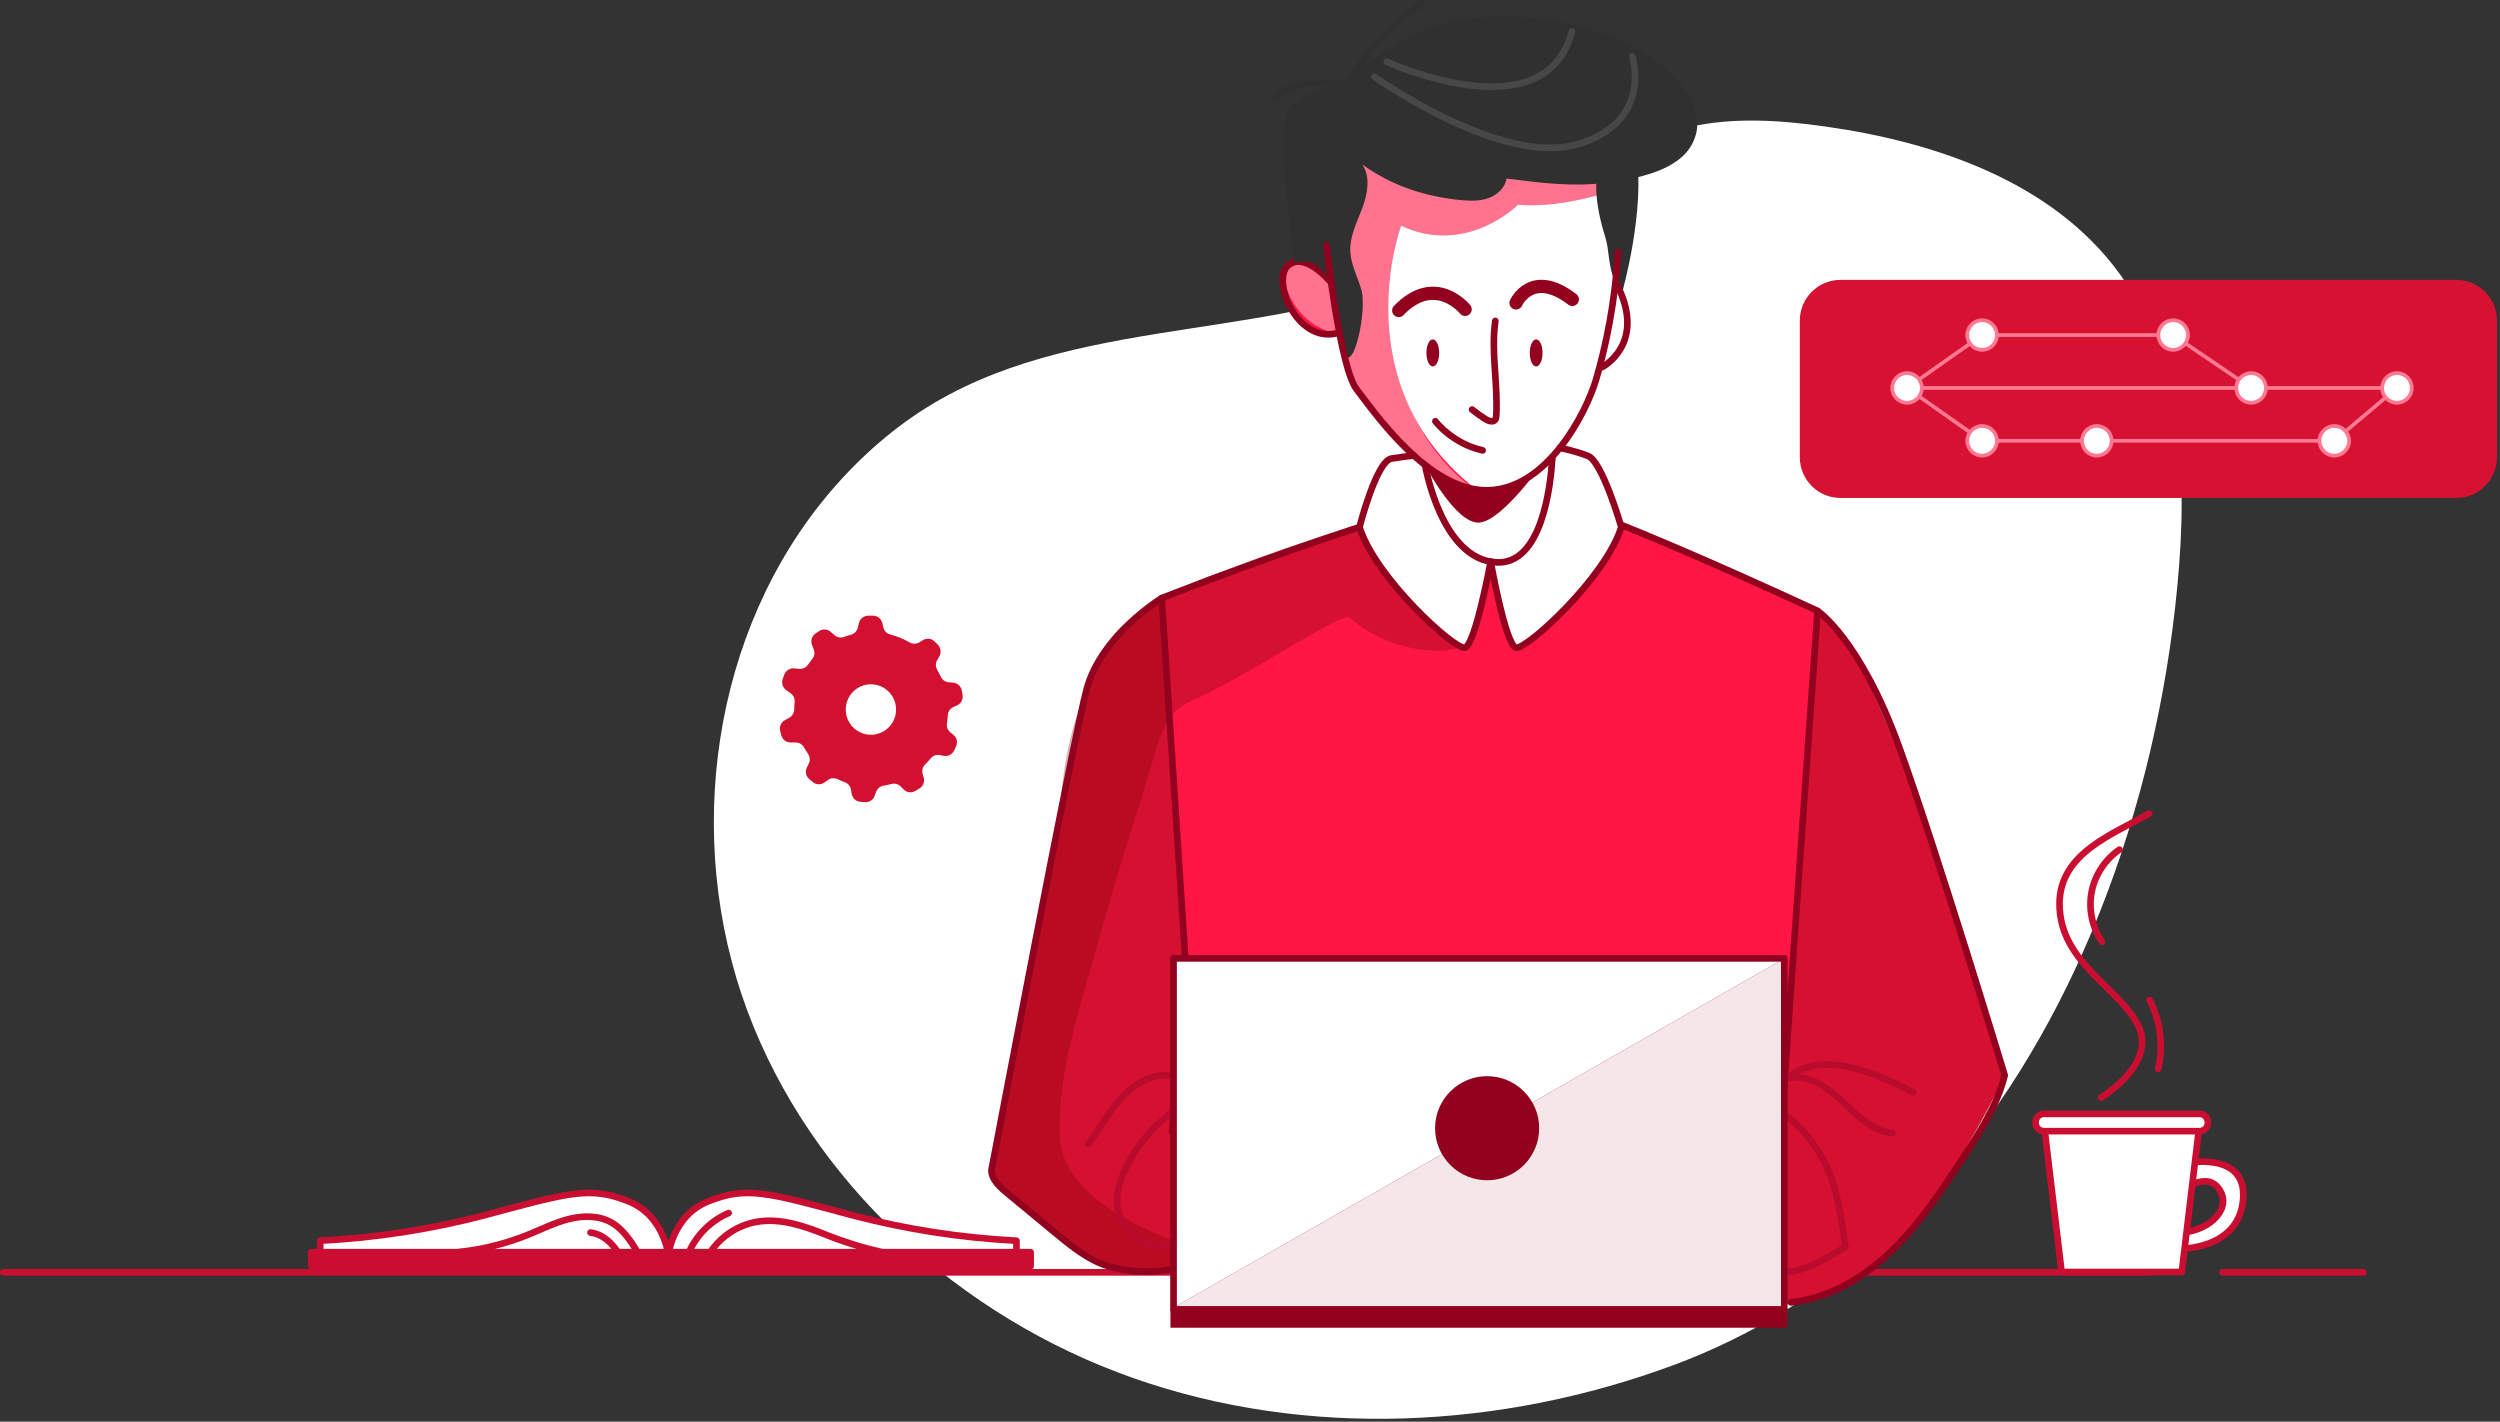
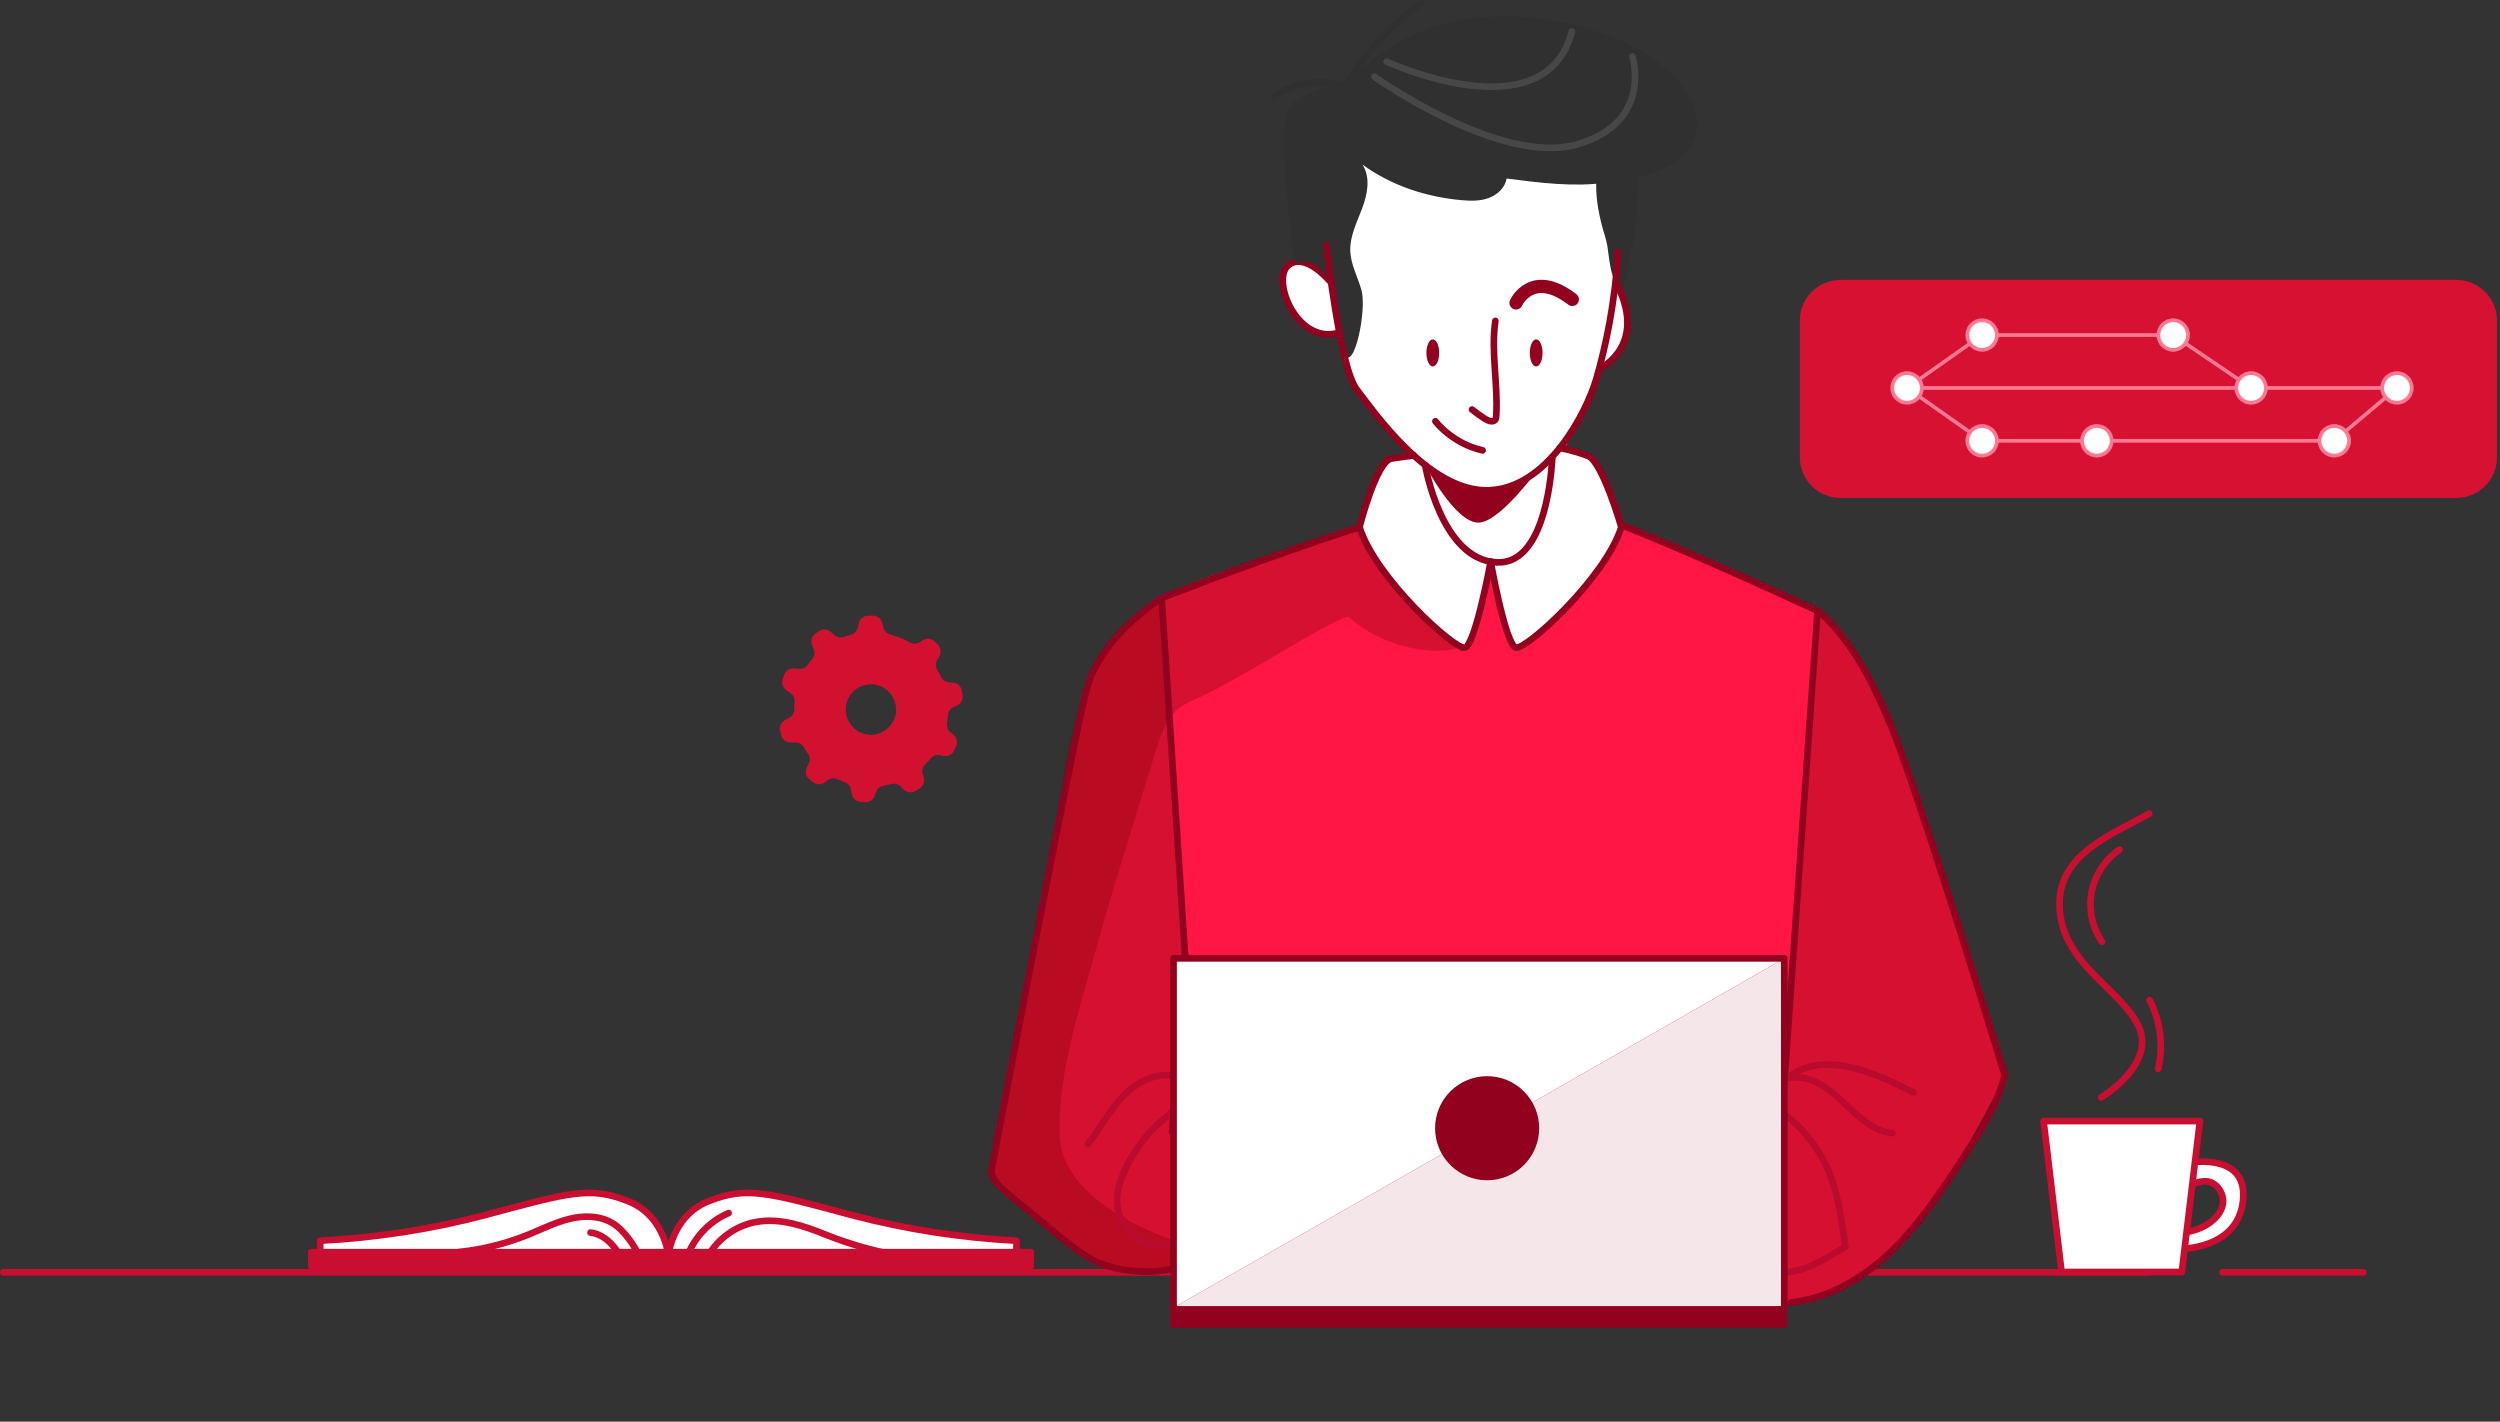
<svg xmlns="http://www.w3.org/2000/svg" width="670" height="381" viewBox="0 0 670 381" fill="none">
  <rect x="0" y="0" width="670" height="381" fill="#333333" stroke="none" />
  <g clip-path="url(#clip0_0_3823)">
-     <path d="M560.54 249.85C572.3 221.92 579.64 191.99 582.92 162.92C586.39 132.17 586.28 98.53 568.12 73.46C550.37 48.94 519.12 38.12 489.14 33.9C477 32.19 464.52 31.34 452.57 34.08C428.44 39.63 410.05 58.75 388.03 70.07C345.51 91.92 291.73 83.63 250.55 107.88C239.97 114.11 230.61 122.33 222.63 131.67C190.69 169.12 183.1 224.57 200.23 270.72C217.36 316.87 257.32 353.02 303.76 369.34C350.2 385.66 402.3 382.97 448.46 365.86C502.27 345.9 538.89 301.27 560.54 249.84V249.85Z" fill="white" />
    <path d="M658.29 75.01H493.25C487.23 75.01 482.35 79.89 482.35 85.91V122.55C482.35 128.57 487.23 133.45 493.25 133.45H658.29C664.31 133.45 669.19 128.57 669.19 122.55V85.91C669.19 79.89 664.31 75.01 658.29 75.01Z" fill="#D61131" />
    <path d="M515.06 103.97H642.39" stroke="#FF7993" stroke-miterlimit="10" />
    <path d="M511.09 103.97L531.2 89.79H582.41L603.31 103.97" stroke="#FF7993" stroke-miterlimit="10" />
    <path d="M607.27 103.97C607.27 106.16 605.49 107.94 603.3 107.94C601.11 107.94 599.33 106.16 599.33 103.97C599.33 101.78 601.11 100 603.3 100C605.49 100 607.27 101.78 607.27 103.97Z" fill="white" stroke="#FF7993" stroke-miterlimit="10" />
    <path d="M531.2 93.76C533.393 93.76 535.17 91.983 535.17 89.79C535.17 87.597 533.393 85.82 531.2 85.82C529.007 85.82 527.23 87.597 527.23 89.79C527.23 91.983 529.007 93.76 531.2 93.76Z" fill="white" stroke="#FF7993" stroke-miterlimit="10" />
    <path d="M586.38 89.79C586.38 91.98 584.6 93.76 582.41 93.76C580.22 93.76 578.44 91.98 578.44 89.79C578.44 87.6 580.22 85.82 582.41 85.82C584.6 85.82 586.38 87.6 586.38 89.79Z" fill="white" stroke="#FF7993" stroke-miterlimit="10" />
    <path d="M511.09 103.97L531.2 118.14H625.59L642.39 103.97" stroke="#FF7993" stroke-miterlimit="10" />
    <path d="M565.92 118.14C565.92 120.33 564.14 122.11 561.95 122.11C559.76 122.11 557.98 120.33 557.98 118.14C557.98 115.95 559.76 114.17 561.95 114.17C564.14 114.17 565.92 115.95 565.92 118.14Z" fill="white" stroke="#FF7993" stroke-miterlimit="10" />
    <path d="M535.17 118.14C535.17 120.33 533.39 122.11 531.2 122.11C529.01 122.11 527.23 120.33 527.23 118.14C527.23 115.95 529.01 114.17 531.2 114.17C533.39 114.17 535.17 115.95 535.17 118.14Z" fill="white" stroke="#FF7993" stroke-miterlimit="10" />
    <path d="M629.56 118.14C629.56 120.33 627.78 122.11 625.59 122.11C623.4 122.11 621.62 120.33 621.62 118.14C621.62 115.95 623.4 114.17 625.59 114.17C627.78 114.17 629.56 115.95 629.56 118.14Z" fill="white" stroke="#FF7993" stroke-miterlimit="10" />
    <path d="M642.39 107.94C644.583 107.94 646.36 106.163 646.36 103.97C646.36 101.777 644.583 100 642.39 100C640.197 100 638.42 101.777 638.42 103.97C638.42 106.163 640.197 107.94 642.39 107.94Z" fill="white" stroke="#FF7993" stroke-miterlimit="10" />
    <path d="M515.06 103.97C515.06 106.16 513.28 107.94 511.09 107.94C508.9 107.94 507.12 106.16 507.12 103.97C507.12 101.78 508.9 100 511.09 100C513.28 100 515.06 101.78 515.06 103.97Z" fill="white" stroke="#FF7993" stroke-miterlimit="10" />
    <path d="M595.64 340.99H633.4" stroke="#C90E32" stroke-width="1.78" stroke-linecap="round" stroke-linejoin="round" />
    <path d="M0.89 340.99H575.77" stroke="#C90E32" stroke-width="1.78" stroke-linecap="round" stroke-linejoin="round" />
    <path d="M585.27 318.87C585.27 318.87 591.97 313.4 595.15 319.38C597.9 324.56 591.31 330.34 583.81 330.33V334.7C583.81 334.7 599.89 335.13 601.14 321.59C602.39 308.05 585.27 311.79 585.27 311.79V318.87Z" fill="white" stroke="#C90E32" stroke-width="1.78" stroke-linecap="round" stroke-linejoin="round" />
    <path d="M584.72 340.9H552.51L547.68 300.45H589.57L584.72 340.9Z" fill="white" stroke="#C90E32" stroke-width="1.78" stroke-linecap="round" stroke-linejoin="round" />
-     <path d="M589.49 298.52H547.75C546.53 298.52 545.54 299.509 545.54 300.73V300.94C545.54 302.161 546.53 303.15 547.75 303.15H589.49C590.711 303.15 591.7 302.161 591.7 300.94V300.73C591.7 299.509 590.711 298.52 589.49 298.52Z" fill="white" stroke="#C90E32" stroke-width="1.78" stroke-linecap="round" stroke-linejoin="round" />
    <path d="M563.14 294.11C563.14 294.11 577.96 285.22 573.13 275.02C568.3 264.82 551.95 258.1 551.95 242.23C551.95 228.56 566.49 223.5 575.98 218.03" stroke="#C90E32" stroke-width="1.78" stroke-linecap="round" stroke-linejoin="round" />
    <path d="M568.02 227.7C564.17 230.31 561.42 234.5 560.55 239.07C559.68 243.64 560.7 248.55 563.32 252.39" stroke="#C90E32" stroke-width="1.78" stroke-linecap="round" stroke-linejoin="round" />
    <path d="M576.08 268.02C579.02 273.62 579.85 280.29 578.38 286.45" stroke="#C90E32" stroke-width="1.78" stroke-linecap="round" stroke-linejoin="round" />
    <path d="M179.31 337.63C179.31 337.63 178.63 326.03 168.4 321.94C158.16 317.85 152.69 319.54 129.84 325.69C115.44 329.46 100.69 331.74 85.82 332.51V337.63H179.31Z" fill="white" stroke="#C90E32" stroke-width="1.78" stroke-linecap="round" stroke-linejoin="round" />
    <path d="M178.94 337.63C178.94 337.63 179.62 326.03 189.85 321.94C200.09 317.85 205.54 319.54 228.41 325.69C242.81 329.46 257.55 331.74 272.41 332.51V337.63H178.94Z" fill="white" stroke="#C90E32" stroke-width="1.78" stroke-linecap="round" stroke-linejoin="round" />
    <path d="M276.21 335.59H83.44V339.34H276.21V335.59Z" fill="#C90E32" stroke="#C90E32" stroke-width="1.78" stroke-linecap="round" stroke-linejoin="round" />
    <path d="M183.92 337.43C185.72 331.96 189.97 327.35 195.27 325.1" stroke="#C90E32" stroke-width="1.78" stroke-linecap="round" stroke-linejoin="round" />
    <path d="M189.75 336.61C192.43 331.9 197.25 328.47 202.58 327.49C208.96 326.31 215.44 328.51 221.45 330.95C227.46 333.39 237.9 336.6 244.39 336.62" stroke="#C90E32" stroke-width="1.78" stroke-linecap="round" stroke-linejoin="round" />
    <path d="M123 335.54C129.38 334.86 135.65 333.29 141.59 330.88C145.26 329.39 148.82 327.58 152.66 326.65C156.5 325.71 160.78 325.75 164.16 327.81C165.71 328.75 166.99 330.07 168.12 331.49C169.64 333.41 170.91 335.53 171.86 337.78" stroke="#C90E32" stroke-width="1.78" stroke-linecap="round" stroke-linejoin="round" />
    <path d="M158.25 330.33C160.33 330.55 162.21 331.72 163.68 333.21C165.15 334.7 166.24 336.5 167.33 338.29" stroke="#C90E32" stroke-width="1.78" stroke-linecap="round" stroke-linejoin="round" />
    <path d="M325.32 335.78C325.32 335.78 314.77 340.99 302.84 340.99C290.91 340.99 266.58 316.31 266.58 316.31C266.58 316.31 265.7 313.64 267.6 303.7C269.5 293.76 287.34 202.51 287.34 202.51C287.34 202.51 289.45 181.28 301.52 168.24C313.59 155.21 337.27 150.57 337.27 150.57C337.27 150.57 389.66 127.75 419.03 134.8C448.45 146.47 480.44 158.3 491.14 167.48C501.84 176.66 528.15 250.31 537.27 288.18C537.27 288.18 517.19 330.84 498.47 342.83C479.75 354.82 434.52 350.9 434.52 350.9L325.33 335.77L325.32 335.78Z" fill="#FF1644" />
    <path opacity="0.3" d="M318.67 261.63L311.1 161.07C311.1 161.07 295.2 166.55 291.26 184.53C287.33 202.51 263.67 313.22 266.57 316.3C269.47 319.38 284.96 332.61 284.96 332.61C284.96 332.61 301.61 346.85 318.67 338.34C335.72 329.83 318.67 261.63 318.67 261.63Z" fill="#760505" />
    <path opacity="0.3" d="M393.88 170.39C392.99 173.4 389.22 174.36 386.09 174.4C377.15 174.53 368.21 171.26 361.46 165.41C360.21 164.33 337.99 178.05 335.43 179.42C331.4 181.58 327.44 183.98 323.34 185.99C319.5 187.87 315.88 188.81 313.37 192.61C311.58 195.32 310.61 198.48 309.66 201.59C304.28 219.23 298.59 236.82 293.69 254.59C289.45 269.96 283.73 287 283.97 303.13C283.99 304.28 284.03 305.44 284.22 306.58C287.6 327.21 325.33 335.78 325.33 335.78C325.33 335.78 312 343.94 302.85 340.99C293.7 338.03 272.45 325.82 265.73 314.41L284.22 217.66C284.22 217.66 283.99 171.11 317.58 157.19C351.17 143.28 364.37 141.25 364.37 141.25L393.89 170.38L393.88 170.39Z" fill="#760505" />
    <path opacity="0.3" d="M517.85 322.46C517.85 322.46 532.52 306.25 537.27 288.19C537.27 288.19 514.77 214.07 508.99 200.21C503.21 186.35 493.73 170.49 487.1 163.73L476.36 316.31L474.1 348.41C474.1 348.41 486.12 348.92 494.56 344.96C503 341 517.85 322.47 517.85 322.47V322.46Z" fill="#760505" />
    <path d="M474.1 348.4L487.1 163.72C487.1 163.72 424.17 134.31 407.76 131.57C391.34 128.83 311.32 160.3 311.32 160.3L322.95 337.46" stroke="#92011D" stroke-width="1.78" stroke-linecap="round" stroke-linejoin="round" />
    <path d="M360.65 41.37L354.18 72.36C354.18 72.36 345.9 66.51 344.14 73.12C342.38 79.73 347.77 88.82 358.18 89.33C358.18 89.33 361.01 103.36 370.23 112.9C379.44 122.44 383.99 126.09 383.99 126.09C383.99 126.09 387.63 149.62 399.51 150.52C411.39 151.42 413.72 140.71 416.13 125.84C416.13 125.84 426.4 108.02 429.4 98.39C429.4 98.39 442.01 89.6 433.6 76.76C433.6 76.76 437.76 46.1 430.53 40.91C423.3 35.72 373.28 38.4 360.67 41.37H360.65Z" fill="white" />
    <path d="M399.03 152.98C399.03 152.98 395.03 173.07 392.55 173.59C390.07 174.1 380.23 164.7 371.63 152.98C363.03 141.26 364.36 141.26 364.36 141.26C364.36 141.26 368.35 125.89 371.63 123.65C374.92 121.41 386.73 121.69 386.73 121.69L412.64 120.7C412.64 120.7 421.34 119.47 426.59 122.9C431.85 126.33 434.52 141.26 434.52 141.26C434.52 141.26 419.04 169.9 406.32 173.59C406.32 173.59 402.35 164.47 399.03 152.98Z" fill="white" />
    <path d="M314.14 303.88L317.57 255.68" stroke="#92011D" stroke-width="1.78" stroke-miterlimit="10" />
-     <path d="M434.51 50.27C434.51 50.27 419.81 55.97 406.81 54.87C406.81 54.87 393.08 68.7 375.51 60.48C375.51 60.48 359.66 103.4 396 131.48C396 131.48 366.83 122.08 358.19 89.33C358.19 89.33 347.86 90.94 344.15 75.48C344.15 75.48 341.16 69.53 354.79 69.49L354.19 39.63L389.2 46.65L414.32 42.98L434.53 50.27H434.51Z" fill="#FF1644" />
    <path opacity="0.4" d="M434.51 50.27C434.51 50.27 419.81 55.97 406.81 54.87C406.81 54.87 393.08 68.7 375.51 60.48C375.51 60.48 362.71 106.43 394.51 130.7C394.51 130.7 365.67 120.7 358.18 89.33C358.18 89.33 347.92 88.24 344.14 75.48C344.14 75.48 341.15 69.53 354.78 69.49L354.18 39.63L389.19 46.65L414.31 42.98L434.52 50.27H434.51Z" fill="white" />
    <path d="M394.51 109.76C395.65 110.68 396.85 111.53 398.1 112.32C398.91 112.83 400.13 113.25 400.71 112.5C400.93 112.21 400.97 111.82 400.99 111.46C401.51 102.98 399.54 94.42 400.75 86.01" stroke="#92011D" stroke-width="1.78" stroke-linecap="round" stroke-linejoin="round" />
    <path d="M406.3 81.18C406.3 81.18 410.51 71.89 421.38 80.24" stroke="#92011D" stroke-width="3.55" stroke-linecap="round" stroke-linejoin="round" />
-     <path d="M392.65 82.9C392.65 82.9 384.71 73.02 374.86 83.21" stroke="#92011D" stroke-width="3.55" stroke-linecap="round" stroke-linejoin="round" />
    <path d="M381.93 124.62C381.93 124.62 386.16 149.95 401.08 150.72C413.18 151.34 415.55 130.4 416.01 122.91" stroke="#92011D" stroke-width="1.78" stroke-linecap="round" stroke-linejoin="round" />
    <path d="M356.23 75.19C356.23 75.19 349.65 67.34 345.19 71.17C340.73 75.01 347.41 91.9 358.18 89.33" stroke="#92011D" stroke-width="1.78" stroke-linecap="round" stroke-linejoin="round" />
    <path d="M384.69 112.9C384.69 112.9 389.14 118.86 397.34 120.7" stroke="#92011D" stroke-width="1.78" stroke-linecap="round" stroke-linejoin="round" />
    <path d="M383.99 98.21C384.934 98.21 385.7 96.585 385.7 94.58C385.7 92.575 384.934 90.95 383.99 90.95C383.046 90.95 382.28 92.575 382.28 94.58C382.28 96.585 383.046 98.21 383.99 98.21Z" fill="#92011D" />
    <path d="M413.4 94.58C413.4 96.58 412.64 98.21 411.69 98.21C410.74 98.21 409.98 96.59 409.98 94.58C409.98 92.57 410.74 90.95 411.69 90.95C412.64 90.95 413.4 92.57 413.4 94.58Z" fill="#92011D" />
    <path d="M399.5 150.52C399.5 150.52 395.35 173.07 392.55 173.58C389.75 174.09 368.53 154.81 364.35 141.25C364.35 141.25 368.85 123.54 372.93 122.89C374.89 122.58 377.12 122.29 378.92 122.07" stroke="#92011D" stroke-width="1.78" stroke-linecap="round" stroke-linejoin="round" />
    <path d="M399.5 150.52C399.5 150.52 403.51 173.07 406.31 173.58C409.11 174.09 430.33 154.81 434.51 141.25C434.51 141.25 429.44 123.66 425.58 122.19C421.69 120.7 418.02 120.04 418.02 120.04" stroke="#92011D" stroke-width="1.78" stroke-linecap="round" stroke-linejoin="round" />
    <path d="M360.21 95.02C362.93 99.74 366.33 83.08 364.89 77.82C363.93 74.31 362.04 71 361.88 67.37C361.7 63.33 363.67 59.56 365.09 55.77C366.51 51.98 367.35 47.47 365.13 44.09C372.89 49.76 382.17 52.79 391.74 53.65C394.19 53.87 396.72 53.91 399.03 53.05C401.33 52.19 403.38 50.28 403.77 47.85C412.73 48.99 421.63 50.17 430.58 48.95C438.08 47.93 449.75 46.03 453.61 38.37C459.25 27.17 444.71 15.55 436.13 11.64C415.34 2.16 387.42 0.56 368.7 15.43C366.71 17.01 364.83 18.74 362.68 20.09C358.55 22.68 349.15 24.69 345.86 28.29C341.44 33.14 346.98 70.6 346.98 70.6C346.98 70.6 354.18 67.26 357.17 78.42C359.19 85.98 357.45 90.23 360.21 95.01V95.02Z" fill="#303030" />
    <path d="M428.09 46.54C427.97 47.02 427.89 47.49 427.85 47.96C427.54 52.19 428.28 56.46 429.34 60.54C429.81 62.37 430.49 64.15 430.78 66C431.48 70.45 431.47 74.73 434.75 78.34C434.75 78.34 441.04 56.36 438.51 40.65C438.22 38.83 437.63 34.26 434.86 35.1C432.83 35.72 431.37 39.21 430.52 40.9C429.65 42.62 428.58 44.59 428.1 46.53L428.09 46.54Z" fill="#303030" />
    <path d="M341.36 25.92C344.11 23.91 352.21 20.01 360.65 23.33C368.59 8.83 381.07 0.89 381.07 0.89" stroke="#303030" stroke-width="1.78" stroke-linecap="round" stroke-linejoin="round" />
    <path d="M368.37 20.58C368.37 20.58 402.2 44.64 422.69 38.69C443.18 32.73 437.46 15.1 437.46 15.1" stroke="#474747" stroke-width="1.78" stroke-linecap="round" stroke-linejoin="round" />
    <path d="M371.63 16.53C371.63 16.53 414.11 36.07 421.26 8.43" stroke="#474747" stroke-width="1.78" stroke-linecap="round" stroke-linejoin="round" />
    <path d="M381.93 124.62C381.93 124.62 390.01 140.32 396.35 140.06C402.68 139.79 414.31 122.91 414.31 122.91C414.31 122.91 408.04 130.99 398.52 131.83C392.26 132.38 381.93 124.62 381.93 124.62Z" fill="#92011D" />
    <path d="M314.51 297.37C313.25 299.09 311.42 300.2 309.9 301.65C305.61 305.76 301.81 311.62 300.07 317.32C299.23 320.08 299.04 323.14 300.13 325.81C302.21 330.91 308.84 336.2 314.15 332.85" stroke="#B90B2D" stroke-width="1.78" stroke-linecap="round" stroke-linejoin="round" />
    <path d="M314.08 288.29C309.03 287.5 304.06 290.43 300.6 294.19C297.14 297.95 294.74 302.55 291.6 306.58" stroke="#B90B2D" stroke-width="1.78" stroke-linecap="round" stroke-linejoin="round" />
    <path d="M313.7 340.18C307.57 341.45 299.32 340.78 293.69 338.03C289.62 336.04 286.08 333.13 282.59 330.24C278.22 326.62 273.85 323.01 269.48 319.39C267.37 317.64 265.03 315.17 265.91 312.58C265.91 312.58 287.83 197.03 291.27 184.54C295.25 170.12 311.31 160.31 311.31 160.31" stroke="#92011D" stroke-width="1.78" stroke-linecap="round" stroke-linejoin="round" />
    <path d="M478.19 298.67C483.48 302.34 488.49 309.23 490.65 315.29C492.81 321.35 493.69 327.78 494.56 334.16C491.16 336.06 484.16 340.98 478.19 340.98" stroke="#B90B2D" stroke-width="1.78" stroke-linecap="round" stroke-linejoin="round" />
    <path d="M478.93 289C484.25 287.59 489.52 291.21 493.53 294.97C497.54 298.73 501.69 303.11 507.16 303.69" stroke="#B90B2D" stroke-width="1.78" stroke-linecap="round" stroke-linejoin="round" />
    <path d="M479.95 349.05C490.25 347.96 499.64 342.33 507.08 335.13C514.52 327.93 520.27 319.2 525.95 310.54C530.55 303.53 535.24 296.34 537.26 288.19C537.26 288.19 519.08 228.1 508.98 200.21C498.46 171.15 487.09 163.73 487.09 163.73" stroke="#92011D" stroke-width="1.78" stroke-linecap="round" stroke-linejoin="round" />
    <path d="M478.93 289C488.3 281.12 502.68 287.51 512.77 292.78" stroke="#B90B2D" stroke-width="1.78" stroke-linecap="round" stroke-linejoin="round" />
    <path d="M478.19 256.84H314.51V350.92H478.19V256.84Z" fill="white" />
    <path d="M478.93 350.91H313.68V355.83H478.93V350.91Z" fill="#92011D" />
    <path d="M313.68 350.91L478.19 256.84L478.93 350.91H313.68Z" fill="#92011D" />
    <path opacity="0.9" d="M313.68 350.91L478.19 256.84L478.93 350.91H313.68Z" fill="white" />
    <path d="M408.412 312.228C413.86 306.78 413.86 297.947 408.412 292.499C402.965 287.051 394.132 287.051 388.684 292.499C383.236 297.947 383.236 306.78 388.684 312.228C394.132 317.675 402.965 317.675 408.412 312.228Z" fill="#92011D" />
    <path d="M478.19 256.84H314.51V350.92H478.19V256.84Z" stroke="#92011D" stroke-width="1.78" stroke-linecap="round" stroke-linejoin="round" />
    <path d="M355.47 65.66C355.47 65.66 359.05 98.53 363.61 104.39C368.17 110.25 382.81 131.73 398.76 131.4C414.71 131.07 425.12 110.57 427.73 101.78C430.33 92.99 432.94 80.63 433.59 67.61" stroke="#92011D" stroke-width="1.78" stroke-linecap="round" stroke-linejoin="round" />
    <path d="M429.38 98.39C429.38 98.39 441.21 92.28 433.58 76.76" stroke="#92011D" stroke-width="1.78" stroke-linecap="round" stroke-linejoin="round" />
    <g clip-path="url(#clip1_0_3823)">
      <path d="M255.534 189.489L256.476 189.057C257.561 188.573 258.18 187.405 257.957 186.237L257.763 185.083C257.568 183.908 256.598 183.021 255.412 182.942L254.276 182.855C253.356 182.79 252.551 182.228 252.155 181.391C251.846 180.735 251.515 180.108 251.156 179.495C250.703 178.702 250.703 177.728 251.156 176.935L251.745 175.933C252.335 174.909 252.162 173.611 251.336 172.767L250.516 171.945C249.682 171.087 248.367 170.928 247.346 171.563L246.339 172.169C245.549 172.623 244.578 172.623 243.787 172.169C242.155 171.231 240.408 170.51 238.59 170.042C237.677 169.804 236.972 169.09 236.749 168.174L236.454 166.984C236.181 165.794 235.11 164.972 233.902 165.001H232.752C231.544 164.965 230.48 165.787 230.2 166.962L229.884 168.246C229.661 169.14 228.971 169.847 228.079 170.092C227.44 170.272 226.8 170.467 226.203 170.698C225.326 171.015 224.348 170.835 223.651 170.222L222.63 169.335C221.746 168.556 220.452 168.484 219.489 169.155L218.583 169.768C217.576 170.438 217.174 171.729 217.627 172.854L218.087 174.058C218.425 174.923 218.274 175.904 217.691 176.618C217.282 177.108 216.9 177.613 216.541 178.139C216.009 178.918 215.096 179.336 214.161 179.243L212.882 179.127C211.696 178.997 210.581 179.704 210.186 180.829L209.776 181.954C209.366 183.05 209.755 184.283 210.711 184.954L211.883 185.79C212.637 186.324 213.047 187.218 212.954 188.134C212.882 188.804 212.846 189.475 212.853 190.145C212.824 191.04 212.343 191.862 211.573 192.323L210.373 192.986C209.302 193.549 208.77 194.782 209.093 195.943L209.388 197.061C209.69 198.222 210.747 199.022 211.94 198.986H213.22C214.14 198.979 214.995 199.469 215.456 200.269C215.801 200.882 216.174 201.474 216.57 202.05C217.087 202.808 217.159 203.788 216.764 204.61L216.239 205.699C215.707 206.774 215.987 208.072 216.915 208.829L217.799 209.571C218.705 210.35 220.021 210.393 220.977 209.687L221.882 209.045C222.63 208.511 223.601 208.418 224.435 208.8C225.082 209.11 225.743 209.391 226.426 209.643C227.281 209.961 227.9 210.718 228.051 211.619L228.245 212.737C228.439 213.912 229.409 214.799 230.595 214.879L231.767 214.98C232.946 215.088 234.046 214.374 234.427 213.249L234.787 212.247C235.096 211.367 235.851 210.725 236.764 210.566C237.49 210.451 238.201 210.3 238.913 210.105C239.797 209.867 240.746 210.127 241.393 210.783L242.148 211.554C242.968 212.405 244.262 212.578 245.275 211.98L246.282 211.403C247.353 210.84 247.885 209.607 247.561 208.446L247.281 207.444C247.008 206.536 247.259 205.548 247.935 204.884C248.46 204.358 248.97 203.81 249.445 203.233C250.042 202.519 250.976 202.187 251.882 202.361L252.903 202.555C254.067 202.786 255.239 202.18 255.728 201.091L256.217 200.039C256.735 198.957 256.433 197.652 255.491 196.909L254.722 196.282C254.003 195.712 253.643 194.804 253.78 193.895C253.902 193.131 253.988 192.359 254.024 191.588C254.111 190.657 254.693 189.85 255.541 189.475L255.534 189.489ZM240.15 190.153C240.15 193.888 237.13 196.916 233.406 196.916C229.682 196.916 226.663 193.888 226.663 190.153C226.663 186.417 229.682 183.389 233.406 183.389C237.116 183.389 240.128 186.396 240.142 190.117L240.157 190.16L240.15 190.153Z" fill="#D21131" />
    </g>
  </g>
  <defs>
    <clipPath id="clip0_0_3823">
      <rect width="669.7" height="380.25" fill="white" />
    </clipPath>
    <clipPath id="clip1_0_3823">
      <rect width="49" height="50" fill="white" transform="translate(209 165)" />
    </clipPath>
  </defs>
</svg>